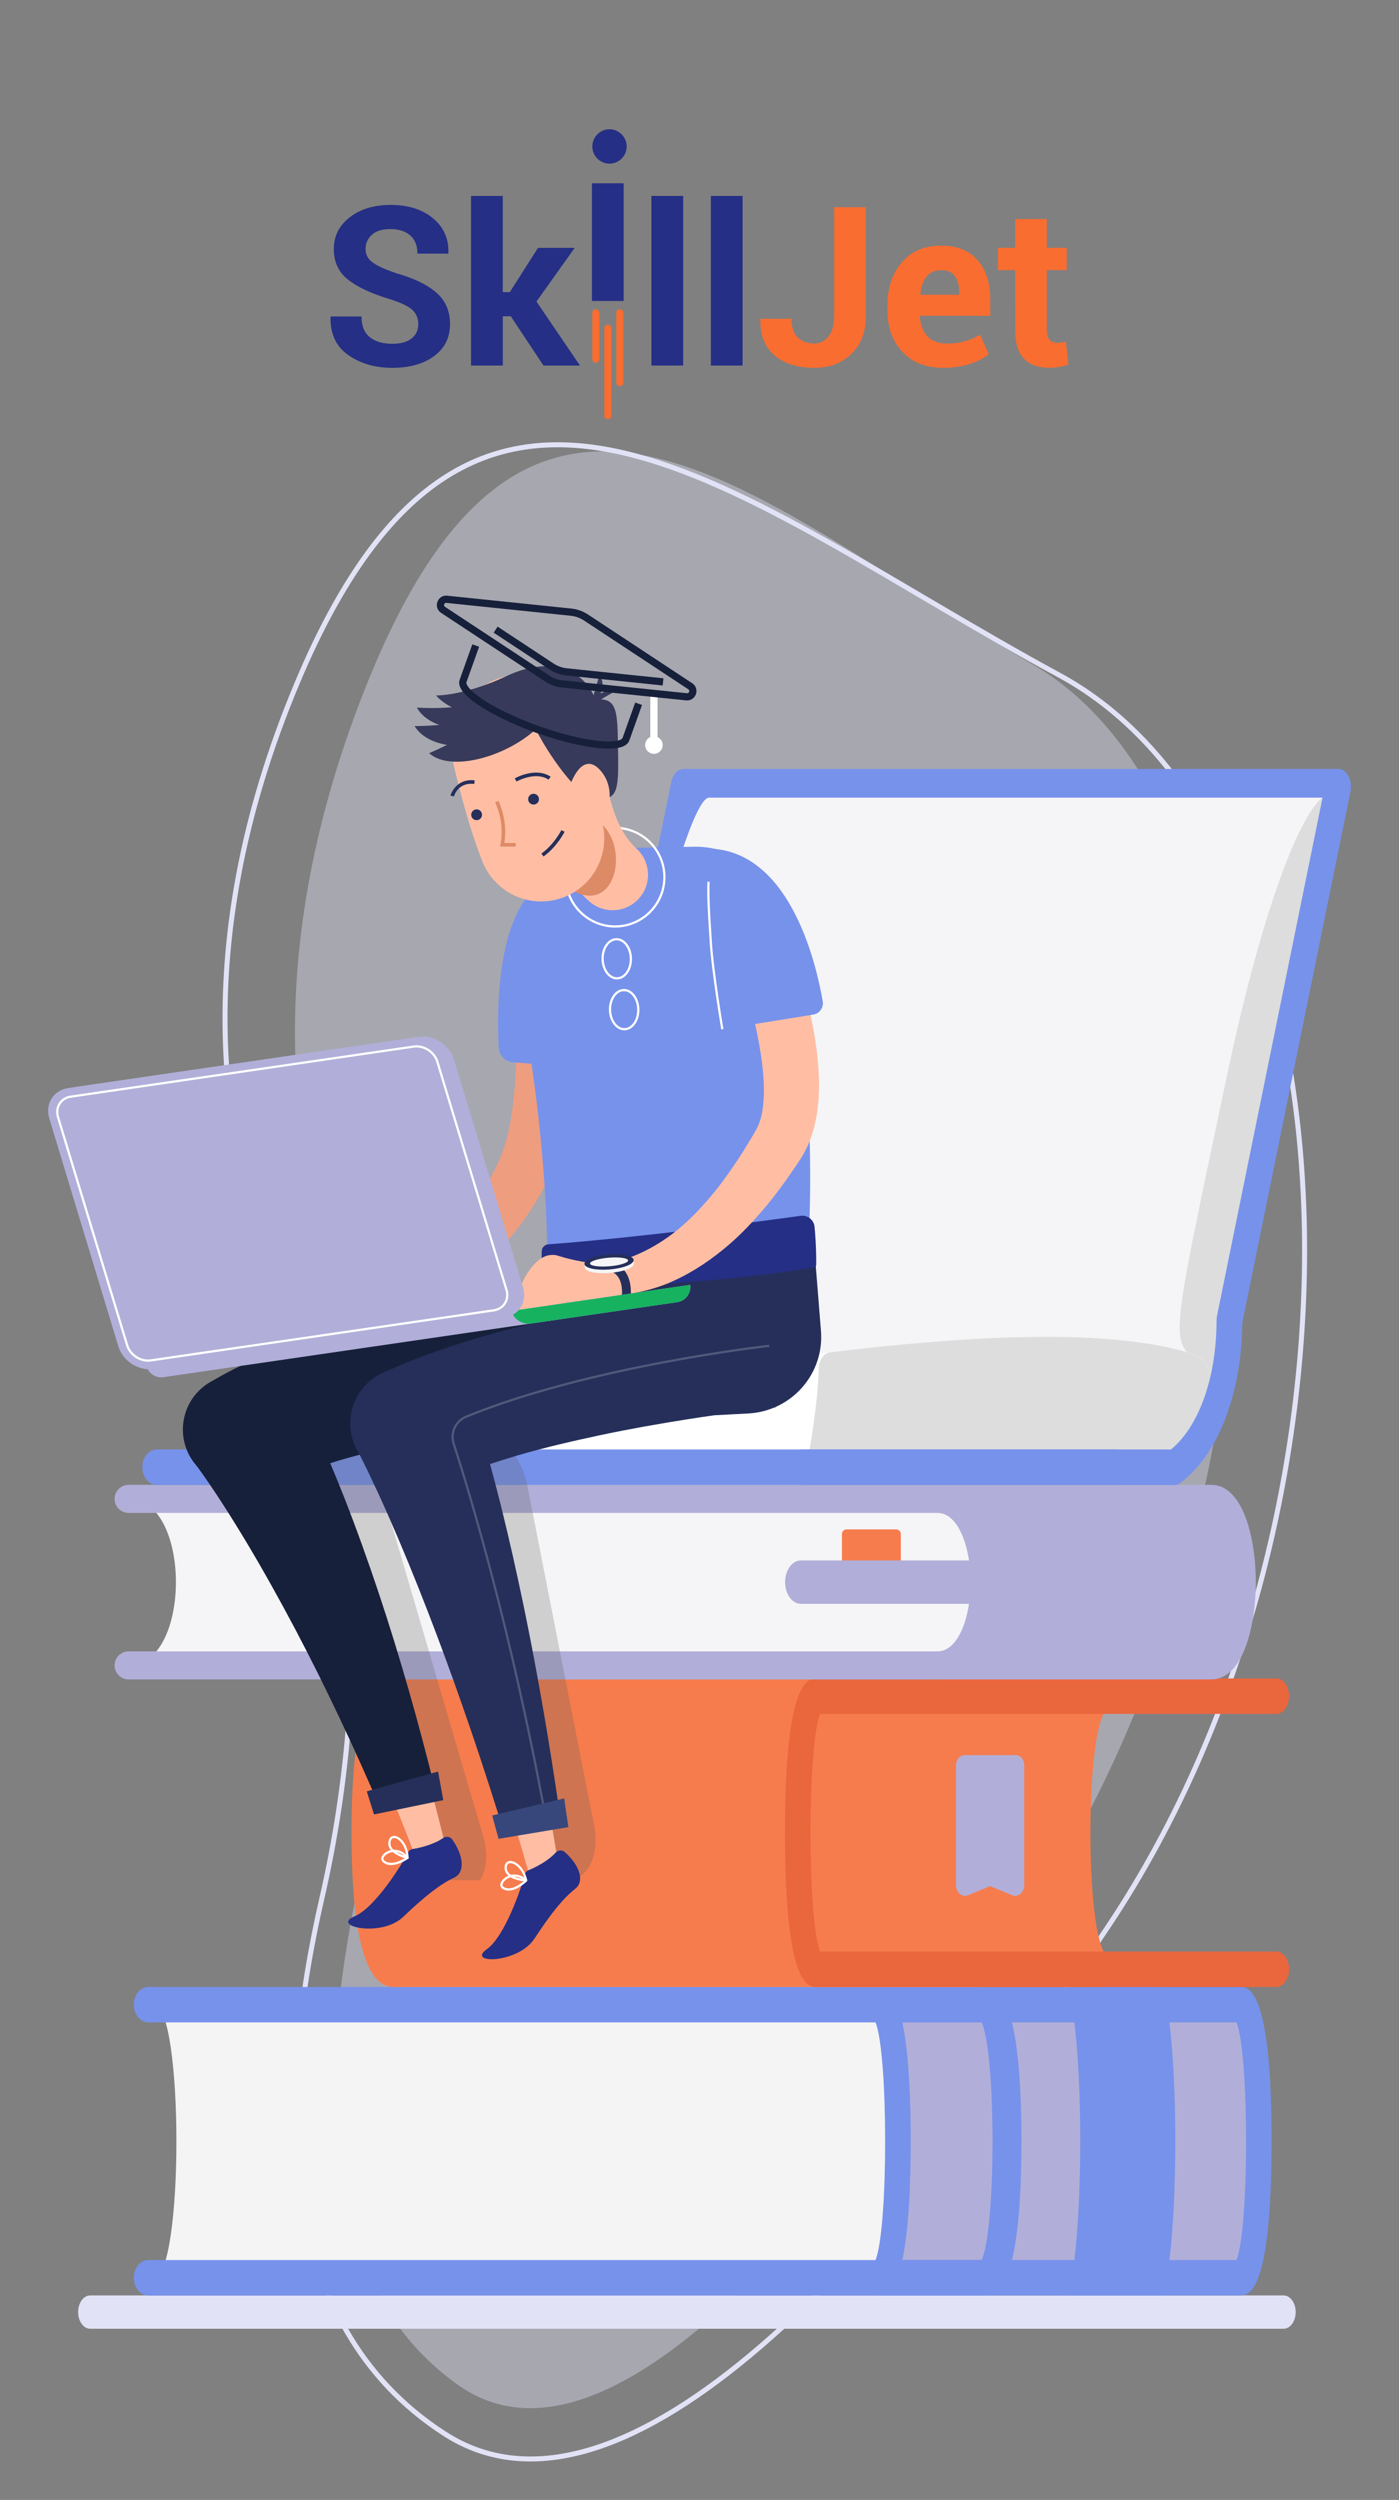
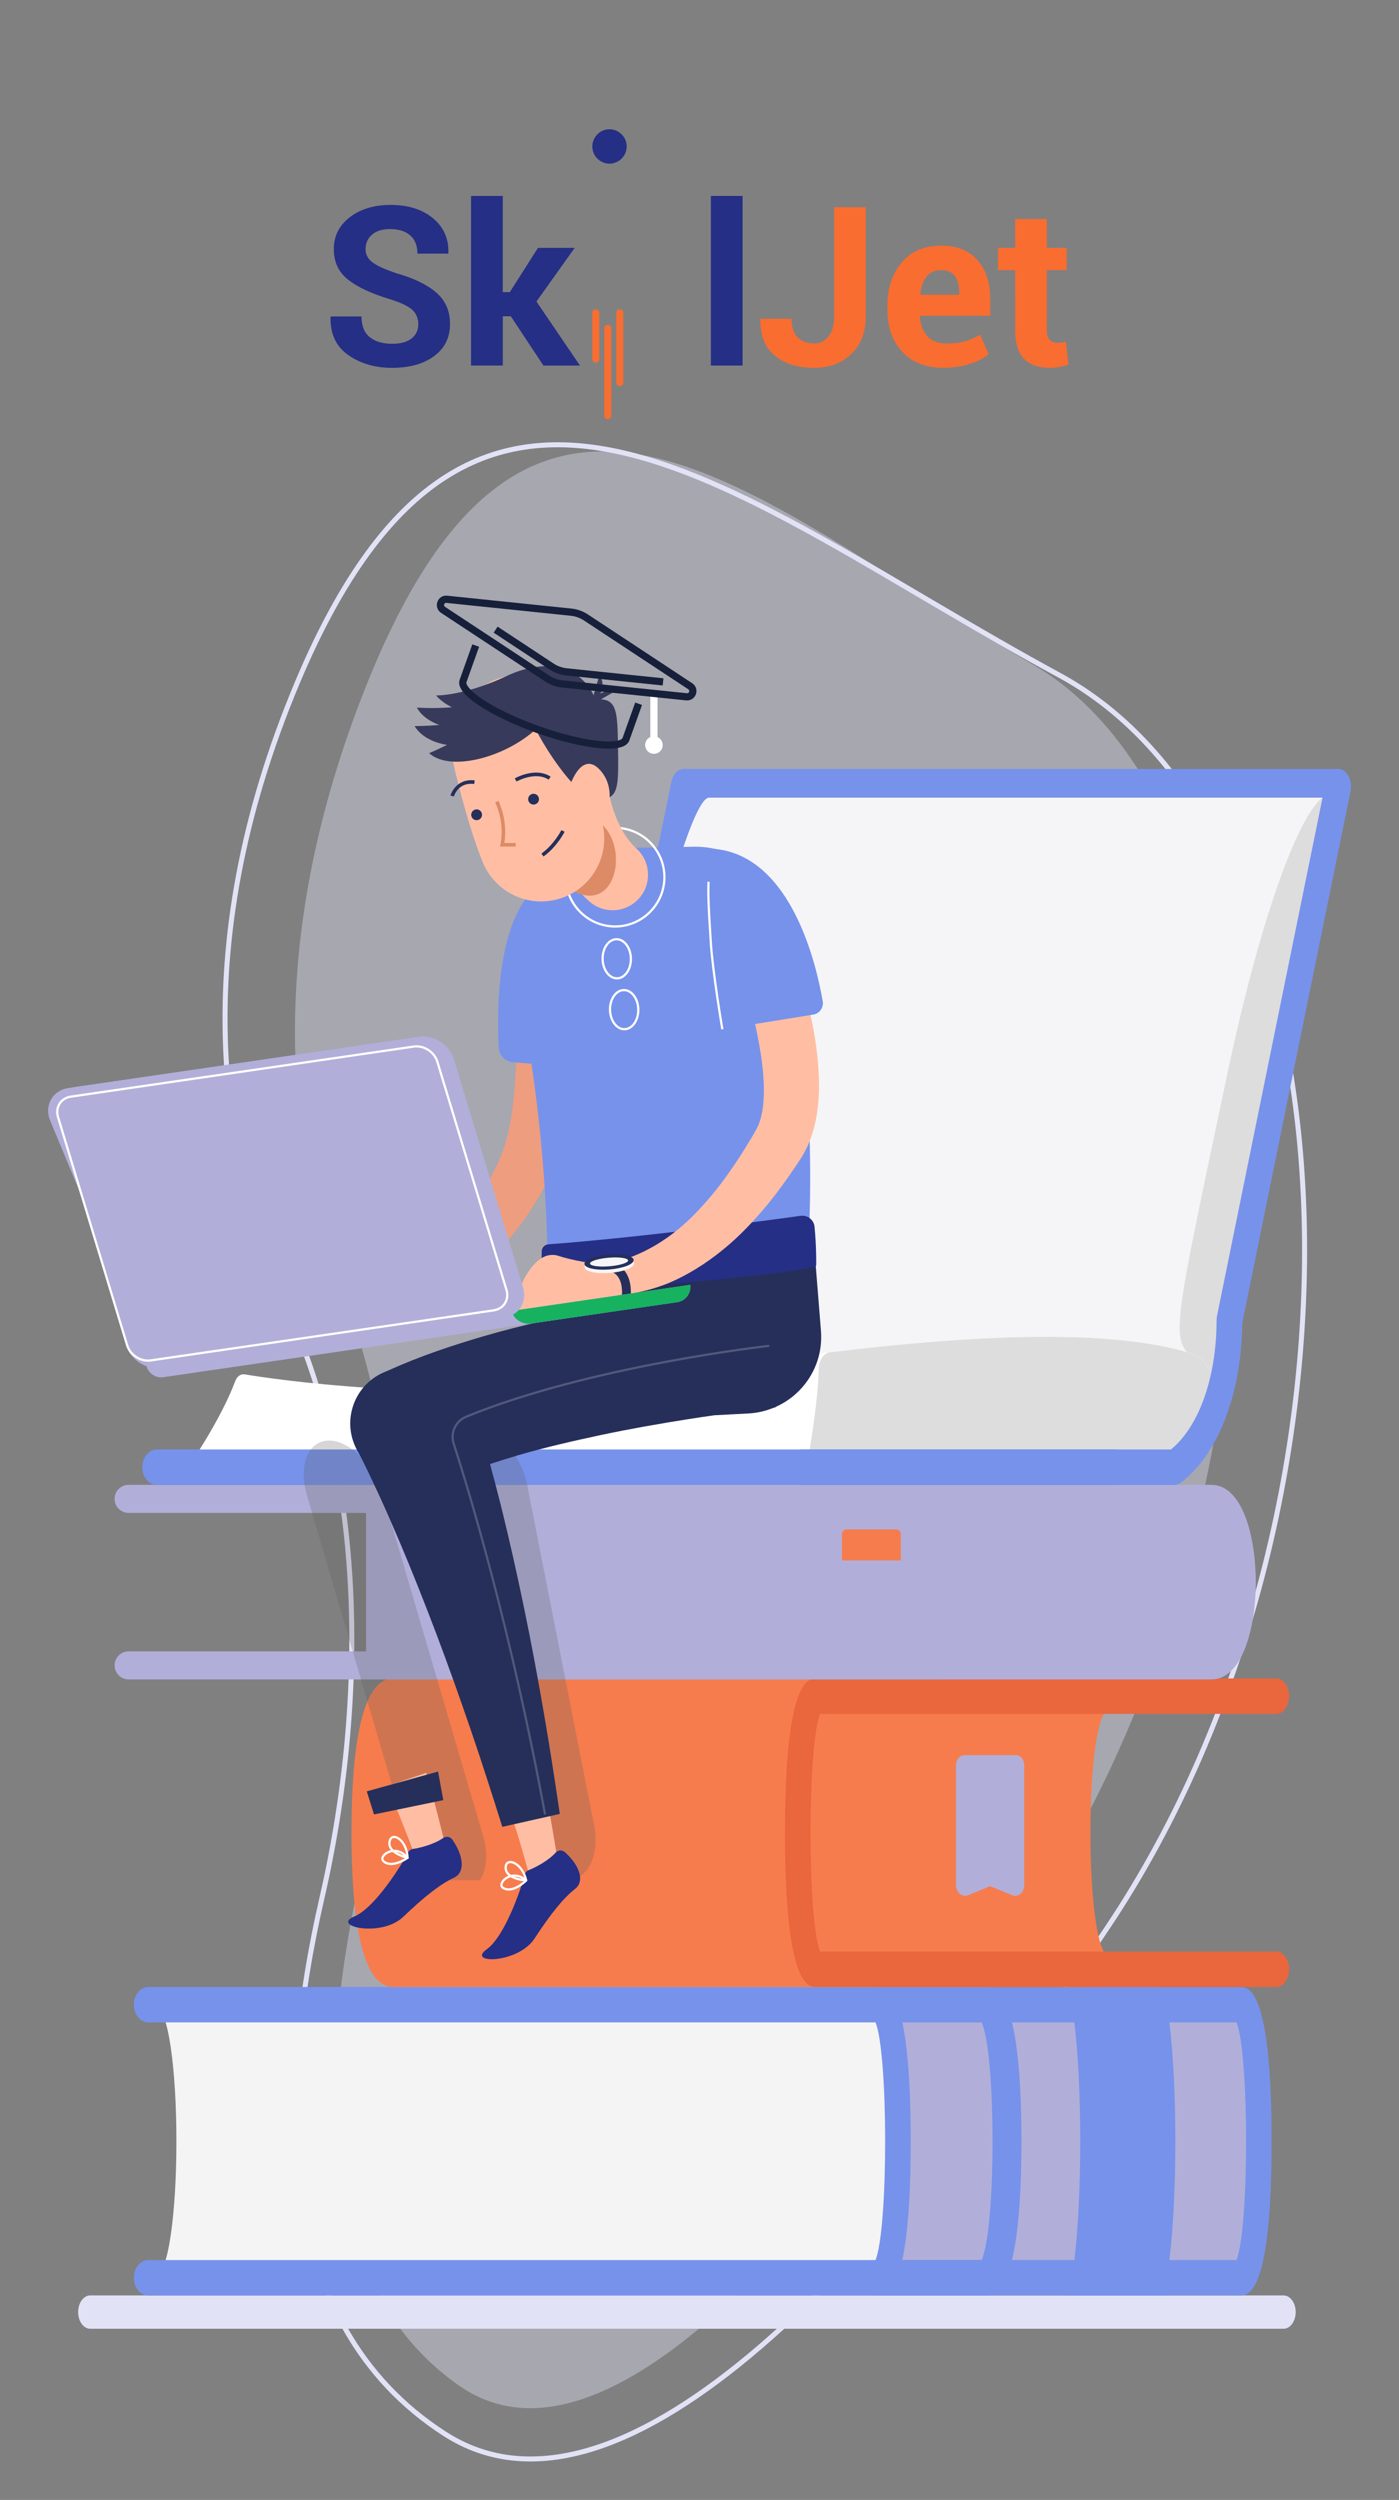
<svg xmlns="http://www.w3.org/2000/svg" xmlns:xlink="http://www.w3.org/1999/xlink" id="Layer_1" x="0px" y="0px" width="279.902px" height="500px" viewBox="0 0 279.902 500" xml:space="preserve">
  <rect x="0" y="0" width="279.902" height="500" fill="#808080" stroke="none" />
  <path fill="none" stroke="#E2E2F7" stroke-miterlimit="10" d="M64.408,379.633c9.764-42.509,7.579-86.019-6.574-116.971 c-13.388-29.28-21.088-72.086,1.674-126.184c35.787-85.057,86.896-36.976,152.44-1.432c61.036,33.096,66.082,165.931,9.767,250.253 c-48.05,71.945-99.025,123.199-132.742,101.483C54.636,464.663,55.32,419.211,64.408,379.633" />
  <g>
    <path opacity="0.4" fill="#E2E2F7" d="M72.447,373.549c9.43-41.482,8.406-83.691-3.371-113.461  c-11.139-28.162-17.015-69.576,4.05-122.579c33.119-83.335,76.946-37.687,133.688-4.51c52.838,30.893,54.543,159.792,3.441,242.834  c-43.602,70.854-89.347,121.672-118.464,101.272C62.139,456.328,63.669,412.171,72.447,373.549" />
  </g>
  <g>
    <g>
      <g>
        <g>
          <defs>
            <rect id="SVGID_1_" x="15.632" y="459.105" width="243.601" height="6.659" />
          </defs>
          <clipPath id="SVGID_2_">
            <use xlink:href="#SVGID_1_" />
          </clipPath>
          <path clip-path="url(#SVGID_2_)" fill="#E2E2F7" d="M256.822,465.766H18.042c-1.327,0-2.41-1.501-2.41-3.333     c0-1.83,1.083-3.331,2.41-3.331h238.78c1.325,0,2.41,1.501,2.41,3.331C259.232,464.265,258.147,465.766,256.822,465.766" />
        </g>
      </g>
    </g>
    <path fill="#F4F4F4" d="M30.762,455.57c6.045,0,6.045-54.621,0-54.621h180.414c6.047,0,6.047,54.621,0,54.621H30.762z" />
    <path fill="#B1AFD9" d="M175.927,455.57c4.957,0,4.957-54.621,0-54.621h72.205c4.956,0,4.956,54.621,0,54.621H175.927z" />
    <path fill="#7792EB" d="M248.127,397.409H175.92c-1.407,0-2.563,1.596-2.563,3.542c0,1.558,0.73,2.867,1.729,3.347  c2.679,5.861,2.679,42.057,0,47.918c-0.999,0.479-1.729,1.805-1.729,3.346c0,1.967,1.155,3.542,2.563,3.542h72.207  c1.563,0,6.29,0,6.29-30.847C254.417,397.409,249.69,397.409,248.127,397.409 M247.385,452.021h-66.853  c0.961-4.479,1.68-11.793,1.68-23.764c0-11.954-0.719-19.284-1.68-23.766h66.853C249.946,410.848,249.946,445.681,247.385,452.021" />
    <path fill="#7792EB" d="M233.97,452.021c-0.357,2.853-0.781,5.276-1.296,7.084h-19.011c0.515-1.808,0.937-4.231,1.292-7.084  c1.563-12.909,1.563-34.618,0-47.528c-0.356-2.848-0.779-5.275-1.292-7.082h19.011c0.515,1.807,0.938,4.234,1.296,7.082  C235.545,417.402,235.545,439.11,233.97,452.021" />
    <path fill="#7792EB" d="M197.25,459.111H29.683c-1.603,0-2.902-1.585-2.902-3.541c0-1.955,1.3-3.541,2.902-3.541h166.714  c2.91-6.354,2.91-41.187,0-47.538H29.683c-1.603,0-2.902-1.584-2.902-3.54s1.3-3.542,2.902-3.542H197.25  c1.759,0,7.115,0,7.115,30.853C204.365,459.111,199.009,459.111,197.25,459.111 M197.25,404.491h0.014H197.25z" />
    <path fill="#F67C4D" d="M219.78,393.868c-6.85,0-6.85-54.62,0-54.62H79.009c-6.849,0-6.849,54.62,0,54.62H219.78z" />
    <path fill="#F67C4D" d="M79.016,335.706h140.772c1.947,0,3.542,1.594,3.542,3.542c0,1.559-1.009,2.868-2.392,3.348  c-3.701,5.858-3.701,42.057,0,47.915c1.383,0.479,2.392,1.808,2.392,3.349c0,1.965-1.595,3.543-3.542,3.543H79.016  c-2.16,0-8.693,0-8.693-30.85C70.322,335.706,76.855,335.706,79.016,335.706 M80.042,390.316h133.371  c-1.329-4.479-2.319-11.793-2.319-23.765c0-11.952,0.99-19.284,2.319-23.763H80.042C76.501,349.146,76.501,383.977,80.042,390.316" />
    <path fill="#EA663D" d="M163.333,397.409h92.021c1.415,0,2.562-1.586,2.562-3.541c0-1.957-1.146-3.543-2.562-3.543h-91.271  c-2.567-6.351-2.567-41.185,0-47.535h91.271c1.415,0,2.562-1.588,2.562-3.542s-1.146-3.542-2.562-3.542h-92.021  c-1.554,0-6.279,0-6.279,30.853C157.053,397.41,161.779,397.409,163.333,397.409 M163.333,342.79h-0.014H163.333z" />
    <path fill="#B1AFD9" d="M204.199,353.075v23.911c0,0.896-0.724,1.531-1.42,1.244l-4.68-1.924l-4.683,1.924  c-0.696,0.287-1.421-0.349-1.421-1.244v-23.911c0-0.638,0.424-1.152,0.944-1.152h10.313  C203.775,351.923,204.199,352.438,204.199,353.075" />
    <path fill="#B1AFD9" d="M193.074,379.188c0.194,0,0.388-0.039,0.577-0.117l4.448-1.829l4.446,1.829  c0.558,0.228,1.16,0.113,1.627-0.297c0.472-0.412,0.751-1.08,0.751-1.789v-23.908c0-1.12-0.75-2.037-1.671-2.037H192.94  c-0.921,0-1.669,0.917-1.669,2.037v23.908c0,0.709,0.278,1.377,0.752,1.789C192.333,379.041,192.699,379.188,193.074,379.188   M203.253,352.809c0.122,0,0.221,0.121,0.221,0.268v23.908c0,0.193-0.094,0.303-0.146,0.35c-0.055,0.049-0.171,0.121-0.319,0.061  l-4.676-1.927c-0.151-0.06-0.313-0.06-0.466,0l-4.681,1.927c-0.143,0.062-0.261-0.012-0.315-0.061  c-0.053-0.047-0.146-0.154-0.146-0.35v-23.908c0-0.146,0.098-0.268,0.217-0.268H203.253z" />
    <path fill="#B1AFD9" d="M73.244,299.787H242.37c9.132,0,9.132,33.305,0,33.305H73.244" />
    <path fill="#B1AFD9" d="M242.37,335.895H73.244c-1.12,0-2.027-1.256-2.027-2.803c0-1.551,0.907-2.804,2.027-2.804H242.37  c3.131,0,4.82-7.133,4.82-13.847c0-6.713-1.689-13.85-4.82-13.85H73.244c-1.12,0-2.027-1.255-2.027-2.806  c0-1.545,0.907-2.802,2.027-2.802H242.37c6.101,0,8.876,10.087,8.876,19.455C251.246,325.813,248.47,335.895,242.37,335.895" />
-     <path fill="#F5F5F7" d="M25.73,333.092c12.621,0,12.621-33.305,0-33.305h161.806c12.618,0,12.618,33.305,0,33.305H25.73z" />
    <path fill="#B1AFD9" d="M187.536,335.895H25.73c-1.546,0-2.802-1.256-2.802-2.803c0-1.551,1.256-2.804,2.802-2.804h161.806  c4.326,0,6.659-7.133,6.659-13.847c0-6.713-2.333-13.85-6.659-13.85H25.73c-1.546,0-2.802-1.255-2.802-2.806  c0-1.545,1.256-2.802,2.802-2.802h161.806c8.429,0,12.269,10.087,12.269,19.455C199.803,325.813,195.964,335.895,187.536,335.895" />
    <path fill="#F67C4D" d="M168.445,306.805v11.443c0,0.714,0.698,1.214,1.372,0.988l4.519-1.524l4.521,1.524  c0.675,0.226,1.373-0.274,1.373-0.988v-11.443c0-0.505-0.41-0.91-0.913-0.91h-9.959C168.851,305.895,168.445,306.3,168.445,306.805  " />
    <path fill="#B1AFD9" d="M239.165,320.781H160.22c-1.729,0-3.144-1.954-3.144-4.342s1.414-4.342,3.144-4.342h78.944  c1.727,0,3.14,1.954,3.14,4.342S240.89,320.781,239.165,320.781" />
    <path fill="#7792EB" d="M58.167,293.445h45.871c6.292-4.721,10.98-15.403,10.996-29.33l21.749-106.777h130.931l-21.748,106.777  c-0.016,13.927-4.707,24.609-10.997,29.33h-74.504" />
    <path fill="#7792EB" d="M234.968,296.986h-74.504c-1.416,0-2.563-1.586-2.563-3.541c0-1.956,1.146-3.541,2.563-3.541h73.825  c5.625-4.651,9.099-14.439,9.112-25.797c0-0.322,0.033-0.644,0.097-0.952l20.831-102.276H138.722l-21.13,103.736  c-0.125,14.105-4.829,26.313-12.335,31.943c-0.375,0.278-0.795,0.428-1.222,0.428h-45.87c-1.416,0-2.562-1.586-2.562-3.541  c0-1.956,1.146-3.541,2.562-3.541h45.191c5.624-4.651,9.099-14.439,9.112-25.797c0-0.322,0.033-0.644,0.097-0.952l21.75-106.776  c0.31-1.529,1.317-2.583,2.465-2.583h130.931c0.802,0,1.558,0.519,2.043,1.403c0.482,0.883,0.641,2.03,0.421,3.099l-21.653,106.319  c-0.125,14.102-4.828,26.311-12.333,31.941C235.814,296.838,235.395,296.986,234.968,296.986" />
    <path fill="#F5F5F7" d="M114.679,279.016c-3.463-5.295,20.272-119.482,27.197-119.482h124.06l-23.788,119.035L114.679,279.016z" />
    <path fill="#DDDDDD" d="M264.575,159.534c-5.237,4.204-12.778,25.609-19.109,55.661c-12.133,57.594-11.345,52.176-4.584,58.176  c6.473,5.745,4.159,0.979,4.159,0.979l21.649-115.107L264.575,159.534z" />
    <path fill="#FFFFFF" d="M37.641,293.445c0,0,6.496-9.379,9.414-17.186c0.357-0.962,1.106-1.505,1.885-1.376  c6.493,1.066,35.872,5.376,69.457,2.081c20.539-2.015,89.313-15.822,120.049-6.242c3.813,1.186,5.806,7.094,4.009,11.895  c-1.772,4.732-4.339,9.765-7.485,10.828H37.641L37.641,293.445z" />
    <path fill="#DDDDDD" d="M163.815,273.729c-0.191,7.121-1.889,16.688-2.445,19.709h73.604c3.145-1.061,5.709-6.082,7.481-10.811  c1.811-4.828-0.222-10.725-4.061-11.918c-17.244-5.354-46.411-3.379-72.338-0.232C164.82,270.625,163.86,272.014,163.815,273.729" />
    <path fill="#7792EB" d="M222.997,296.986H31.381c-1.604,0-2.903-1.586-2.903-3.541c0-1.956,1.3-3.541,2.903-3.541h191.616  c1.604,0,2.904,1.585,2.904,3.541C225.9,295.4,224.599,296.986,222.997,296.986" />
    <path fill="#7792EB" d="M234.968,296.986h-74.504c-1.416,0-2.563-1.586-2.563-3.541c0-1.956,1.146-3.541,2.563-3.541h73.825  c5.625-4.651,9.099-14.439,9.112-25.797c0-0.322,0.033-0.644,0.097-0.952l21.749-106.776c0.384-1.881,1.798-2.975,3.16-2.453  c1.362,0.533,2.156,2.487,1.771,4.372l-21.654,106.319c-0.125,14.102-4.828,26.311-12.333,31.941  C235.814,296.838,235.395,296.986,234.968,296.986" />
    <g opacity="0.5">
      <g>
        <g>
          <defs>
            <rect id="SVGID_3_" x="89.947" y="286.12" width="29.216" height="89.937" />
          </defs>
          <clipPath id="SVGID_4_">
            <use xlink:href="#SVGID_3_" />
          </clipPath>
          <path opacity="0.5" clip-path="url(#SVGID_4_)" fill="#5B5B5B" d="M113.403,376.057L113.403,376.057     c-4.195,0-8.602-4.953-9.793-11.009l-13.364-67.919c-1.19-6.055,1.267-11.01,5.461-11.01c4.196,0,8.603,4.955,9.793,11.01     l13.362,67.919C120.053,371.104,117.596,376.057,113.403,376.057" />
        </g>
      </g>
    </g>
    <g opacity="0.5">
      <g>
        <g>
          <defs>
            <rect id="SVGID_5_" x="60.77" y="286.12" width="36.506" height="89.937" />
          </defs>
          <clipPath id="SVGID_6_">
            <use xlink:href="#SVGID_5_" />
          </clipPath>
          <path opacity="0.5" clip-path="url(#SVGID_6_)" fill="#5B5B5B" d="M92.231,378.061L92.231,378.061     c-4.196,0-9.083-4.953-10.861-11.009l-19.945-67.919c-1.777-6.055,0.199-11.01,4.393-11.01h0.002     c4.193,0,9.079,4.955,10.856,11.01l19.946,67.919C98.4,373.107,96.424,378.061,92.231,378.061" />
        </g>
      </g>
    </g>
    <path fill="#EF9D7F" d="M113.529,187.461c1.032,8.155,1.311,16.11,1.02,24.317c-0.18,4.088-0.551,8.212-1.294,12.399  c-0.389,2.095-0.865,4.209-1.525,6.359c-0.662,2.18-1.551,4.3-2.539,6.258c-1.989,3.932-4.396,7.487-7.128,10.749  c-2.72,3.271-5.771,6.242-9.133,8.857c-3.363,2.606-7.029,4.914-11.074,6.576c-4.038,1.61-8.496,2.672-13.032,2.348  c-1.74-0.129-3.049-1.639-2.92-3.379c0.111-1.566,1.347-2.783,2.86-2.92l0.077-0.006c3.353-0.308,6.654-1.418,9.72-3.125  c3.077-1.681,5.985-3.812,8.619-6.284c5.221-4.954,9.734-10.958,12.586-17.3c0.706-1.591,1.256-3.141,1.672-4.745  c0.425-1.63,0.747-3.37,1-5.152c0.491-3.582,0.763-7.307,0.882-11.076c0.156-3.767,0.158-7.578,0.049-11.399  c-0.042-3.801-0.229-7.706-0.408-11.407l-0.007-0.148c-0.142-2.931,2.12-5.421,5.051-5.563  C110.787,182.688,113.176,184.742,113.529,187.461" />
    <path fill="#7792EB" d="M111.748,175.089c3.524-0.906,5.755,10.417,7.242,16.462c1.05,4.271,1.615,13.66,1.855,18.801  c0.087,1.879-1.487,3.41-3.365,3.265l-14.822-1.151c-1.572-0.121-2.798-1.393-2.88-2.964  C99.355,201.443,99.259,178.297,111.748,175.089" />
    <path fill="#FFBEA4" d="M77.387,357.27c2.156,4.435,5.774,14.357,5.774,14.357l6.188-1.518c0,0-2.919-12.024-4.086-15.525  L77.387,357.27z" />
    <path fill="#FFBEA4" d="M102.055,362.381c1.664,4.436,4.296,14.357,4.296,14.357l5.708-1.518c0,0-1.859-12.023-2.688-15.527  L102.055,362.381z" />
    <path fill="#7792EB" d="M157.081,184.022c-1.764-8.552-9.296-14.675-17.988-14.675c-0.115,0-0.232,0-0.35,0.003l-16.27,0.307  c-0.816,0.016-1.619,0.216-2.345,0.595l-9.074,4.698c-6.499,3.367-9.933,10.741-8.353,17.93  c7.844,35.703,6.826,64.955,6.813,65.247c-0.06,1.547,0.561,3.043,1.694,4.098c0.987,0.918,2.281,1.418,3.614,1.418  c0.199,0,0.398-0.01,0.598-0.033l41.335-4.68c2.545-0.289,4.524-2.354,4.702-4.912  C163.667,222.272,159.663,196.536,157.081,184.022" />
    <path fill="#FFFFFF" d="M123.068,185.521c-5.561,0-10.084-4.524-10.084-10.083s4.523-10.084,10.084-10.084  c5.559,0,10.083,4.524,10.083,10.084S128.627,185.521,123.068,185.521 M123.068,165.796c-5.316,0-9.642,4.323-9.642,9.641  c0,5.315,4.325,9.641,9.642,9.641c5.314,0,9.641-4.326,9.641-9.641C132.708,170.119,128.383,165.796,123.068,165.796" />
    <path fill="#FFFFFF" d="M123.431,195.898c-0.813,0-1.575-0.423-2.156-1.193c-0.578-0.766-0.906-1.79-0.929-2.879  c-0.046-2.279,1.284-4.16,2.963-4.197c0.018,0,0.032,0,0.049,0c0.812,0,1.575,0.424,2.157,1.193  c0.576,0.767,0.904,1.79,0.928,2.879c0.022,1.092-0.265,2.125-0.813,2.912c-0.56,0.813-1.323,1.268-2.152,1.284  C123.462,195.896,123.447,195.898,123.431,195.898 M123.358,188.071c-0.014,0-0.026,0-0.037,0c-1.438,0.03-2.575,1.709-2.533,3.746  c0.021,0.998,0.32,1.931,0.838,2.62c0.497,0.657,1.138,1.017,1.805,1.019c0.013,0,0.025-0.001,0.035-0.001  c0.686-0.013,1.322-0.402,1.802-1.09c0.494-0.712,0.753-1.655,0.731-2.653c-0.02-0.999-0.318-1.931-0.838-2.621  C124.666,188.433,124.026,188.071,123.358,188.071" />
    <path fill="#FFFFFF" d="M124.913,206.071c-1.662,0-3.041-1.813-3.087-4.071c-0.021-1.092,0.266-2.127,0.813-2.916  c0.56-0.81,1.326-1.263,2.151-1.282c0.019,0,0.033,0,0.049,0c0.812,0,1.575,0.424,2.157,1.193c0.578,0.767,0.904,1.79,0.928,2.879  c0.022,1.091-0.265,2.125-0.811,2.912c-0.561,0.81-1.325,1.266-2.153,1.283C124.944,206.071,124.929,206.071,124.913,206.071   M124.838,198.246c-0.013,0-0.025,0-0.038,0c-0.683,0.014-1.321,0.403-1.798,1.093c-0.494,0.71-0.754,1.651-0.733,2.653  c0.042,2.016,1.225,3.636,2.643,3.636c0.014,0,0.026,0,0.037,0c0.684-0.014,1.323-0.401,1.802-1.089  c0.492-0.713,0.752-1.655,0.731-2.652c-0.022-1-0.32-1.932-0.838-2.622C126.145,198.607,125.505,198.246,124.838,198.246" />
-     <path fill="#17203A" d="M114.928,261.889l-4.724-0.004c-3.139,0.025-6.267,0.115-9.399,0.268  c-6.269,0.313-12.547,0.837-18.872,1.722c-6.322,0.877-12.688,2.074-19.121,3.875c-6.421,1.796-12.947,4.188-19.429,7.923v0.003  l-1.216,0.675c-0.587,0.334-1.15,0.727-1.686,1.178c-4.63,3.916-5.21,10.848-1.292,15.478c0.306,0.36,0.809,1.069,1.229,1.658  l1.323,1.899c0.881,1.299,1.765,2.606,2.625,3.953c1.742,2.676,3.429,5.43,5.1,8.205c3.325,5.563,6.497,11.277,9.57,17.073  c3.063,5.798,5.996,11.694,8.826,17.656c2.837,5.961,5.527,12.001,8.168,18.085l11.026-3.68  c-1.644-6.563-3.354-13.125-5.232-19.656c-1.872-6.535-3.871-13.045-6.033-19.532c-2.175-6.485-4.478-12.95-7.007-19.382  c-0.877-2.21-1.779-4.419-2.708-6.628c1.119-0.367,2.256-0.716,3.417-1.037c5.027-1.41,10.379-2.438,15.839-3.188  c5.458-0.767,11.048-1.232,16.662-1.518c2.809-0.137,5.625-0.215,8.437-0.239l4.199,0.003c0.016,0,0.028,0.004,0.039,0.004  c2.209,0.028,4.046-1.692,4.154-3.897l1.028-20.765C118.013,261.936,116.551,261.91,114.928,261.889" />
    <path fill="#252F5A" d="M164.25,266.152l-1.053-13.123c-0.115-1.437-0.808-2.763-1.919-3.677c-1.111-0.913-2.541-1.342-3.975-1.177  l-44.114,4.996c-2.751,0.312-4.803,2.687-4.711,5.454l0.184,5.571c-3.98,0.915-7.967,1.909-11.972,3.079  c-6.245,1.836-12.514,3.908-18.911,6.785l-0.997,0.426c-0.395,0.17-0.783,0.365-1.165,0.587c-5.313,3.079-7.121,9.89-4.039,15.2  c0.279,0.479,0.675,1.272,1.021,1.959l1.067,2.168l2.097,4.469c1.387,3.005,2.72,6.072,4.037,9.152  c2.624,6.168,5.104,12.444,7.502,18.774c2.396,6.327,4.667,12.724,6.871,19.154c2.2,6.437,4.284,12.921,6.326,19.433l11.503-2.587  c-1.008-6.851-2.065-13.707-3.253-20.551c-1.188-6.845-2.456-13.687-3.874-20.522c-1.417-6.834-2.935-13.664-4.633-20.5  c-0.706-2.798-1.436-5.597-2.201-8.401c1.814-0.599,3.652-1.177,5.517-1.726c5.443-1.598,11.126-2.896,16.827-4.113  c5.714-1.211,11.527-2.223,17.353-3.146c1.706-0.267,3.434-0.522,5.163-0.771l6.865-0.363c1.773-0.094,3.475-0.5,5.063-1.158  c0.104-0.009,0.213-0.021,0.317-0.035l-0.008-0.092c2.026-0.893,3.858-2.211,5.365-3.934  C163.254,274.341,164.584,270.316,164.25,266.152" />
    <path fill="#252F85" d="M108.38,250.297c-0.021,1.93-0.073,5.516-0.136,7.623c-0.009,0.262,0.205,0.463,0.465,0.451  c4.546-0.232,40.143-2.119,54.241-4.969c0.207-0.043,0.346-0.211,0.349-0.422c0.015-0.97,0.02-3.872-0.328-7.604  c-0.131-1.392-1.396-2.394-2.782-2.203c-7.732,1.069-31.883,4.303-50.484,5.703C108.959,248.934,108.389,249.55,108.38,250.297" />
    <path fill="#FFBEA4" d="M122.571,182.051c-1.698,0-3.4-0.607-4.76-1.838c-9.478-8.604-10.47-22.135-10.554-23.648  c-0.211-3.908,2.783-7.246,6.689-7.457c3.904-0.204,7.227,2.765,7.455,6.658c0.164,2.535,1.547,9.978,5.931,13.957  c2.897,2.627,3.114,7.109,0.485,10.004C126.42,181.27,124.5,182.051,122.571,182.051" />
    <path fill="#DD8B66" d="M119.056,163.878c0,0-18.209,4.265-6.02,13.266C123.478,184.848,126.654,168.083,119.056,163.878" />
    <path fill="#FFBEA4" d="M118.729,148.541c0.051,1.242,0.167,2.751,0.276,4.129l0.397,4.182c0.15,1.366,0.311,2.729,0.498,4.001  c0.182,1.266,0.391,2.49,0.579,3.468l0.183,0.946c1.328,6.845-3.142,13.466-9.984,14.794c-6.029,1.172-11.886-2.161-14.104-7.65  c-0.774-1.909-1.365-3.619-1.923-5.303c-0.551-1.679-1.028-3.291-1.494-4.902c-0.463-1.607-0.886-3.193-1.299-4.782  c-0.411-1.617-0.79-3.107-1.178-4.875l-0.079-0.353c-1.693-7.678,3.156-15.274,10.835-16.968  c7.678-1.692,15.275,3.16,16.969,10.838C118.584,146.869,118.691,147.746,118.729,148.541" />
    <path fill="#252F5A" d="M105.71,160.13c0.161,0.578,0.76,0.914,1.335,0.751c0.577-0.16,0.911-0.758,0.75-1.335  c-0.161-0.574-0.759-0.911-1.335-0.747C105.886,158.958,105.55,159.557,105.71,160.13" />
    <path fill="#252F5A" d="M94.318,163.252c0.161,0.576,0.759,0.911,1.334,0.75c0.576-0.161,0.912-0.757,0.751-1.334  c-0.161-0.576-0.759-0.912-1.335-0.749C94.493,162.079,94.157,162.676,94.318,163.252" />
    <path fill="#252F5A" d="M103.346,156.31l-0.356-0.628c0.166-0.094,4.157-2.326,7.174-0.345l-0.397,0.602  C107.109,154.191,103.384,156.287,103.346,156.31" />
    <path fill="#252F5A" d="M108.735,171.306l-0.415-0.588c2.501-1.767,3.988-4.656,4.001-4.685l0.643,0.327  C112.902,166.484,111.381,169.438,108.735,171.306" />
    <path fill="#252F5A" d="M90.814,159.301l-0.694-0.186c0.011-0.035,0.993-3.47,4.847-3.039l-0.079,0.717  C91.615,156.423,90.848,159.183,90.814,159.301" />
    <path fill="#DD8B66" d="M103.167,169.32h-3.118l0.08-0.425c0.524-2.793,0.169-5.627-1.054-8.429l0.662-0.287  c1.219,2.791,1.614,5.624,1.173,8.421h2.257V169.32z" />
    <path fill="#373A5A" d="M123.634,148.721c-0.11-6.034-0.243-8.736-3.413-8.837l2.456-1.406c0,0-1.202-0.537-2.547,0.245  c1.05-2.166-0.191-3.753-0.191-3.753l-1.184,4.081c-1.997-4.472-8.027-8.245-17.386-3.841c-8.531,4.017-14.127,3.889-14.127,3.889  s1.057,1.325,3.165,2.355c-3.576,0.318-7.004,0.065-7.004,0.065c0.881,1.602,2.525,2.772,4.481,3.473  c-2.743,0.252-4.941,0.222-4.941,0.222c1.249,2.061,3.722,3.32,6.491,3.773c-2.083,1.035-3.579,1.65-3.579,1.65  c4.244,3.828,15.236,0.809,21.33-4.759c3.47,6.746,9.535,14.401,12.224,14.166C123.762,159.657,123.81,158.353,123.634,148.721" />
    <path fill="#FFBEA4" d="M113.769,157.841c1.464-4.413,3.859-6.895,6.611-3.444c3.993,5.004-0.381,13.138-3.287,10.286  C114.189,161.833,113.769,157.841,113.769,157.841" />
    <g opacity="0.2">
      <g>
        <g>
          <defs>
            <rect id="SVGID_7_" x="90.329" y="268.955" width="63.611" height="93.988" />
          </defs>
          <clipPath id="SVGID_8_">
            <use xlink:href="#SVGID_7_" />
          </clipPath>
          <path clip-path="url(#SVGID_8_)" fill="#FFFFFF" d="M108.831,362.943c-6.898-37.279-15.083-64.28-18.282-74.158     c-0.73-2.26,0.424-4.734,2.63-5.639c24.967-10.205,60.359-14.153,60.715-14.191l0.047,0.439     c-0.354,0.037-35.688,3.979-60.598,14.162c-1.989,0.815-3.032,3.051-2.371,5.09c3.199,9.888,11.392,36.912,18.295,74.217     L108.831,362.943z" />
        </g>
      </g>
    </g>
    <path fill="#252F85" d="M111.139,370.563c-1.413,1.584-3.961,2.926-5.388,3.488c-0.38,0.153-0.65,0.457-0.752,0.854  c-0.695,2.698-3.95,12.341-7.625,14.97c-4.098,2.938,6.248,2.919,9.576-2.165c3.328-5.087,5.802-8.106,8.159-9.96  c1.882-1.48,0.904-4.648-2.104-7.318C112.455,369.939,111.631,370.014,111.139,370.563" />
    <path fill="#252F85" d="M88.641,367.63c-1.734,1.22-4.524,1.953-6.039,2.177c-0.405,0.064-0.736,0.299-0.928,0.662  c-1.286,2.473-6.642,11.125-10.816,12.855c-4.657,1.928,5.424,4.257,9.816,0.058c4.396-4.202,7.486-6.581,10.202-7.852  c2.173-1.017,1.934-4.322-0.39-7.605C90.063,367.32,89.245,367.207,88.641,367.63" />
    <path fill="#FFFFFF" d="M101.769,378.133c-0.423,0-0.848-0.104-1.244-0.355c-0.303-0.194-0.452-0.502-0.419-0.867  c0.066-0.672,0.758-1.416,1.645-1.77c1.212-0.479,2.549-0.188,3.666,0.793c0.049,0.041,0.075,0.099,0.076,0.16  c0.004,0.061-0.019,0.119-0.062,0.162C105.338,376.352,103.539,378.133,101.769,378.133 M102.945,375.354  c-0.423,0-0.779,0.102-1.031,0.199c-0.831,0.329-1.323,0.967-1.368,1.398c-0.016,0.201,0.055,0.347,0.218,0.449  c1.485,0.949,3.562-0.739,4.176-1.293C104.206,375.531,103.515,375.354,102.945,375.354" />
    <path fill="#FFFFFF" d="M105.273,376.32h-0.011c-0.11-0.008-2.692-0.156-3.811-1.434c-0.379-0.435-0.55-0.947-0.501-1.523  c0.056-0.686,0.457-1.116,1.071-1.158c0.027-0.002,0.057-0.002,0.088-0.002c1.095,0,2.824,1.294,3.379,3.852  c0.015,0.066-0.004,0.139-0.047,0.188C105.399,376.296,105.338,376.32,105.273,376.32 M102.117,372.646c-0.021,0-0.045,0-0.065,0  c-0.498,0.035-0.635,0.429-0.658,0.752c-0.038,0.463,0.09,0.854,0.393,1.199c0.788,0.899,2.507,1.18,3.201,1.256  C104.426,373.75,102.991,372.646,102.117,372.646" />
    <path fill="#FFFFFF" d="M78.245,373.027c-0.597,0-1.18-0.163-1.664-0.604c-0.267-0.243-0.358-0.573-0.264-0.926  c0.18-0.651,0.984-1.269,1.92-1.461c1.271-0.271,2.542,0.243,3.479,1.405c0.038,0.047,0.056,0.107,0.047,0.17  c-0.009,0.061-0.042,0.113-0.093,0.148C81.575,371.829,79.861,373.027,78.245,373.027 M78.904,370.409  c-0.222,0-0.417,0.028-0.578,0.06c-0.873,0.184-1.467,0.727-1.583,1.147c-0.051,0.19-0.008,0.348,0.135,0.478  c1.305,1.192,3.638-0.121,4.336-0.563C80.403,370.629,79.545,370.409,78.904,370.409" />
    <path fill="#FFFFFF" d="M81.544,371.8c-0.016,0-0.032,0-0.049-0.004c-0.106-0.022-2.626-0.61-3.509-2.063  c-0.3-0.491-0.378-1.024-0.233-1.586c0.17-0.662,0.635-1.022,1.251-0.957c1.084,0.111,2.646,1.701,2.762,4.384  c0.003,0.069-0.026,0.134-0.08,0.178C81.646,371.786,81.596,371.8,81.544,371.8 M78.867,367.623c-0.429,0-0.609,0.338-0.685,0.631  c-0.116,0.45-0.056,0.857,0.183,1.25c0.622,1.023,2.268,1.589,2.939,1.781c-0.196-2.221-1.48-3.567-2.346-3.656  C78.927,367.626,78.896,367.623,78.867,367.623" />
    <path fill="#FFBEA4" d="M162.162,203.01c-1.848-8.276-4.444-15.98-7.927-23.688c-1.142-2.518-4.063-3.773-6.691-2.795  c-2.75,1.027-4.147,4.084-3.125,6.833l0.07,0.185c1.29,3.456,2.634,7.186,3.729,10.835c1.158,3.664,2.2,7.348,2.991,11.026  c0.771,3.675,1.416,7.339,1.578,10.846c0.188,3.471-0.131,6.874-1.18,9.066c-0.161,0.395-0.755,1.41-1.22,2.191l-1.489,2.445  c-1.009,1.616-2.059,3.188-3.146,4.715c-2.149,3.077-4.536,5.92-7.099,8.505c-5.075,5.076-11.266,8.719-18.324,9.809  c-2.348-0.428-5.33-0.752-8.765-1.849c-0.564-0.18-1.193-0.176-1.834-0.059c-3.454,0.626-7.094,7.595-6.163,10.975  c0.578,2.099,3.486,0.589,6.714,0.117c6.996-1.021,15.471-1.052,15.587-2.744c0.015-0.228,0.007-0.414,0.01-0.625  c2.571-0.407,5.112-1.082,7.541-2.034c4.131-1.69,7.897-4.097,11.267-6.851c3.39-2.744,6.313-5.912,9.013-9.172  c1.333-1.646,2.594-3.332,3.804-5.038l1.774-2.577c0.593-0.906,1.092-1.567,1.828-2.961c1.299-2.478,1.947-4.982,2.331-7.365  c0.368-2.388,0.498-4.705,0.417-6.939C163.71,211.385,163.084,207.136,162.162,203.01" />
    <path fill="#7792EB" d="M143.263,169.816c-3.618-0.399-1.432,11.967-1.082,18.184c0.352,6.218,2.343,17.864,2.343,17.864  l18.169-2.933c1.267-0.206,2.131-1.394,1.913-2.66C163.377,193.098,158.434,171.495,143.263,169.816" />
    <path fill="#FFFFFF" d="M144.306,205.902c-0.021-0.118-1.999-11.729-2.346-17.888c-0.035-0.628-0.079-1.313-0.125-2.039  c-0.186-2.933-0.417-6.582-0.304-9.627l0.442,0.014c-0.112,3.022,0.117,6.662,0.305,9.583c0.044,0.73,0.088,1.417,0.124,2.042  c0.346,6.134,2.319,17.724,2.337,17.84L144.306,205.902z" />
-     <polygon fill="#37477C" points="98.477,363.104 99.748,367.777 113.714,365.438 112.884,359.693  " />
    <polygon fill="#252F5A" points="73.382,358.284 74.829,362.9 88.691,360.039 87.647,354.326  " />
    <rect x="130.612" y="138.692" fill="#FFFFFF" stroke="#FFFFFF" stroke-miterlimit="10" width="0.443" height="10.322" />
    <path fill="#FFFFFF" stroke="#FFFFFF" stroke-miterlimit="10" d="M130.835,150.276c-0.142,0-0.285-0.024-0.423-0.075  c-0.317-0.114-0.571-0.342-0.716-0.646c-0.146-0.305-0.16-0.647-0.045-0.961c0.112-0.316,0.341-0.571,0.646-0.716  c0.3-0.142,0.643-0.159,0.96-0.044c0.317,0.111,0.571,0.342,0.716,0.646c0.144,0.303,0.16,0.644,0.048,0.961  c-0.115,0.315-0.342,0.568-0.646,0.713C131.204,150.236,131.019,150.276,130.835,150.276 M130.834,148.201  c-0.119,0-0.238,0.026-0.35,0.078c-0.195,0.093-0.344,0.26-0.417,0.464c-0.074,0.204-0.064,0.425,0.03,0.623  c0.093,0.196,0.255,0.346,0.463,0.421c0.208,0.073,0.429,0.062,0.625-0.032c0.194-0.094,0.343-0.258,0.416-0.462l0.002-0.002  c0.072-0.204,0.062-0.425-0.031-0.621c-0.094-0.201-0.26-0.35-0.464-0.422C131.018,148.216,130.926,148.201,130.834,148.201" />
    <g>
      <path fill="#17203A" d="M124.555,147.601c-0.114,0.32-0.92,0.695-2.815,0.695c-3.333,0-8.544-1.151-13.941-3.078   c-4.42-1.579-8.371-3.452-11.126-5.275c-2.941-1.946-3.476-3.137-3.349-3.495l2.534-7.093l-1.361-0.485l-2.534,7.095   c-1.19,3.343,8.528,8.179,15.351,10.614c5.455,1.948,10.994,3.157,14.455,3.157c2.359,0,3.753-0.555,4.146-1.648l2.535-7.095   l-1.361-0.484L124.555,147.601z" />
      <path fill="#17203A" d="M138.494,136.653l-20.858-13.752c-0.984-0.652-2.129-1.062-3.311-1.185l-24.856-2.573   c-0.903-0.092-1.665,0.415-1.957,1.237c-0.246,0.689-0.114,1.636,0.735,2.196l20.862,13.75c0.985,0.652,2.129,1.061,3.308,1.182   l24.86,2.576c0.069,0.006,0.137,0.009,0.202,0.009c0.795,0,1.482-0.489,1.751-1.245   C139.475,138.159,139.343,137.212,138.494,136.653z M88.871,120.867c0.024-0.068,0.125-0.29,0.392-0.29l24.915,2.579   c0.952,0.098,1.874,0.427,2.666,0.951l20.861,13.753c0.261,0.172,0.194,0.431,0.167,0.509c-0.023,0.067-0.139,0.312-0.45,0.281   l-24.853-2.574c-0.95-0.1-1.873-0.429-2.666-0.952l-20.862-13.75C88.778,121.2,88.844,120.941,88.871,120.867z" />
      <path fill="#17203A" d="M113.279,135.101l19.309,1.998l0.147-1.434l-19.31-2c-0.945-0.097-1.867-0.427-2.665-0.952l-11.201-7.382   l-0.79,1.207l11.198,7.379C110.953,134.569,112.098,134.978,113.279,135.101z" />
    </g>
    <path fill="#252F5A" d="M125.31,260.313c-0.02,0-0.039,0-0.059-0.002c-0.487-0.033-0.857-0.455-0.825-0.943  c0.135-2.012-0.204-3.422-1.036-4.313c-0.902-0.966-2.479-1.415-4.96-1.415c-0.49,0-0.886-0.395-0.886-0.886  c0-0.487,0.396-0.886,0.886-0.886c3.005,0,4.993,0.63,6.254,1.979c1.187,1.266,1.679,3.112,1.51,5.643  C126.163,259.953,125.774,260.313,125.31,260.313" />
    <path fill="#F5F5F7" d="M126.841,252.697c0.066,0.826-2.083,1.677-4.805,1.9c-2.72,0.226-4.98-0.267-5.049-1.09l-0.057-0.697  l9.854-0.812L126.841,252.697z" />
    <path fill="#252F5A" d="M126.784,252.002c0.066,0.822-2.083,1.676-4.805,1.898c-2.721,0.225-4.981-0.264-5.049-1.09  c-0.069-0.826,2.083-1.679,4.804-1.902C124.455,250.688,126.716,251.175,126.784,252.002" />
    <path fill="#F5F5F7" d="M125.663,252.091c0.039,0.476-1.633,0.996-3.733,1.169c-2.104,0.174-3.84-0.068-3.881-0.541  c-0.037-0.471,1.636-0.994,3.738-1.168C123.889,251.378,125.626,251.619,125.663,252.091" />
    <path fill="#B1AFD9" d="M29.227,272.867c0.242,1.662,1.799,2.824,3.464,2.58l102.812-15.004c1.662-0.24,2.824-1.801,2.582-3.463  L29.227,272.867z" />
    <path fill="#16B260" d="M102.327,262.197L102.327,262.197c0.484,1.699,2.15,2.773,3.896,2.521l29.278-4.275  c1.662-0.24,2.824-1.797,2.582-3.463L102.327,262.197z" />
    <path fill="#B1AFD9" d="M100.848,263.566l-68.604,10.009c-2.97,0.437-6.116-1.586-6.997-4.487l-13.828-45.63  c-0.881-2.905,0.827-5.633,3.796-6.066L83.82,207.38c2.969-0.434,6.119,1.585,6.997,4.491l13.829,45.629  C105.524,260.402,103.815,263.131,100.848,263.566" />
-     <path fill="#B1AFD9" d="M99.289,263.793l-68.604,10.012c-2.97,0.434-6.116-1.589-6.997-4.488L9.859,223.687  c-0.882-2.905,0.829-5.635,3.796-6.066l68.604-10.014c2.969-0.432,6.118,1.59,6.996,4.493l13.829,45.628  C103.964,260.631,102.255,263.359,99.289,263.793" />
+     <path fill="#B1AFD9" d="M99.289,263.793l-68.604,10.012L9.859,223.687  c-0.882-2.905,0.829-5.635,3.796-6.066l68.604-10.014c2.969-0.432,6.118,1.59,6.996,4.493l13.829,45.628  C103.964,260.631,102.255,263.359,99.289,263.793" />
    <path fill="#FFFFFF" d="M29.615,272.352c-1.928,0-3.82-1.352-4.389-3.229l-13.827-45.627c-0.311-1.021-0.188-2.042,0.341-2.874  c0.52-0.82,1.373-1.355,2.403-1.506l68.604-10.012c2.106-0.313,4.342,1.122,4.968,3.189l13.827,45.627  c0.313,1.021,0.19,2.041-0.339,2.874c-0.521,0.819-1.375,1.356-2.405,1.506l-68.604,10.013  C30.002,272.338,29.809,272.352,29.615,272.352 M30.132,271.871l0.031,0.221L30.132,271.871l68.605-10.01  c0.899-0.133,1.643-0.594,2.093-1.307c0.459-0.725,0.563-1.611,0.291-2.509L87.292,212.42c-0.564-1.866-2.57-3.158-4.481-2.88  l-68.604,10.013c-0.899,0.129-1.643,0.594-2.095,1.304c-0.458,0.722-0.562,1.613-0.29,2.507l13.827,45.628  C26.215,270.859,28.219,272.15,30.132,271.871" />
    <path fill="#B1AFD9" d="M56.252,252.244c-0.797,0-1.601-0.076-2.403-0.232c-1.049-0.203-1.937-0.897-2.374-1.864  c-0.414-0.912-0.365-1.923,0.13-2.776c1.012-1.741,1.218-3.858,0.582-5.966c-0.64-2.101-2.055-3.99-3.993-5.32  c-0.987-0.678-1.501-1.792-1.375-2.974c0.123-1.171,0.848-2.138,1.938-2.588c0.816-0.335,1.693-0.572,2.608-0.707  c6.223-0.912,12.829,3.318,14.683,9.432c0.909,3.006,0.556,6.008-0.997,8.454c-1.53,2.406-4.037,3.977-7.063,4.419  C57.416,252.205,56.834,252.244,56.252,252.244 M52.37,247.816c-0.349,0.602-0.383,1.32-0.088,1.965  c0.319,0.704,0.967,1.212,1.736,1.361c1.293,0.25,2.588,0.285,3.843,0.103c2.767-0.403,5.054-1.83,6.444-4.018  c1.411-2.223,1.729-4.964,0.896-7.721c-1.73-5.708-7.885-9.671-13.708-8.811c-0.841,0.12-1.648,0.342-2.4,0.649  c-0.784,0.322-1.307,1.018-1.395,1.861c-0.092,0.854,0.281,1.66,0.996,2.151c2.102,1.443,3.643,3.5,4.336,5.793  C53.742,243.493,53.507,245.862,52.37,247.816z" />
  </g>
  <g>
    <path fill="#252F85" d="M83.688,64.851c0-1.224-0.427-2.201-1.272-2.947c-0.846-0.732-2.34-1.427-4.467-2.084  c-3.659-1.102-6.428-2.398-8.322-3.893c-1.889-1.494-2.843-3.53-2.843-6.112c0-2.596,1.067-4.714,3.198-6.362  c2.133-1.643,4.856-2.466,8.159-2.466c3.507,0,6.336,0.881,8.476,2.653c2.139,1.765,3.177,4.081,3.095,6.957l-0.036,0.127h-6.162  c0-1.575-0.473-2.794-1.437-3.637c-0.956-0.847-2.3-1.27-4.021-1.27c-1.569,0-2.772,0.371-3.634,1.123  c-0.855,0.754-1.283,1.718-1.283,2.902c0,1.066,0.462,1.947,1.395,2.637c0.925,0.696,2.524,1.418,4.808,2.183  c3.479,0.989,6.136,2.278,7.955,3.86c1.828,1.589,2.742,3.685,2.742,6.28c0,2.713-1.058,4.85-3.174,6.414  c-2.113,1.569-4.914,2.354-8.403,2.354c-3.401,0-6.336-0.846-8.77-2.542c-2.447-1.705-3.634-4.231-3.56-7.597l0.044-0.136h6.154  c0,1.877,0.551,3.26,1.654,4.144c1.1,0.882,2.594,1.32,4.473,1.32c1.701,0,2.997-0.347,3.885-1.061  C83.24,66.991,83.688,66.032,83.688,64.851z" />
    <path fill="#252F85" d="M102.201,63.261h-1.605v9.85H94.24V39.187h6.352v19.242h1.405l5.637-8.853h7.351l-7.656,10.731  l8.708,12.811h-7.307L102.201,63.261z" />
-     <path fill="#252F85" d="M124.777,60.201h-6.351V36.659h6.351V60.201z" />
-     <path fill="#252F85" d="M136.682,73.111h-6.352V39.187h6.352V73.111z" />
    <path fill="#252F85" d="M148.572,73.111h-6.346V39.187h6.346V73.111z" />
    <path fill="#F96D30" d="M166.892,41.439h6.326v21.856c0,3.138-0.952,5.639-2.885,7.487c-1.924,1.859-4.383,2.788-7.402,2.788  c-3.348,0-6.01-0.824-7.961-2.481c-1.961-1.653-2.901-4.056-2.837-7.205l0.054-0.124h6.178c0,1.678,0.417,2.932,1.243,3.733  c0.825,0.806,1.938,1.21,3.328,1.21c1.152,0,2.112-0.494,2.854-1.447c0.733-0.971,1.104-2.283,1.104-3.961L166.892,41.439  L166.892,41.439z" />
    <path fill="#F96D30" d="M188.731,73.57c-3.515,0-6.249-1.082-8.219-3.235c-1.988-2.155-2.964-4.92-2.964-8.321v-0.867  c0-3.517,0.952-6.409,2.873-8.661c1.912-2.243,4.55-3.354,7.891-3.349c3.162,0,5.595,0.971,7.278,2.909  c1.691,1.937,2.534,4.544,2.534,7.822v3.285H184.1l-0.065,0.123c0.088,1.618,0.589,2.922,1.466,3.93  c0.883,0.993,2.178,1.506,3.908,1.506c1.417,0,2.63-0.15,3.62-0.441c0.994-0.289,2.022-0.729,3.071-1.325l1.718,3.907  c-0.937,0.778-2.207,1.424-3.825,1.94C192.385,73.312,190.627,73.57,188.731,73.57z M188.313,54.034  c-1.277,0-2.26,0.436-2.948,1.312c-0.678,0.884-1.101,2.047-1.242,3.494l0.042,0.108h7.744v-0.477c0-1.379-0.288-2.461-0.852-3.249  C190.484,54.428,189.585,54.034,188.313,54.034z" />
    <path fill="#F96D30" d="M209.44,43.811v5.762h3.973v4.462h-3.973v11.987c0,0.917,0.193,1.565,0.577,1.959  c0.377,0.394,0.889,0.589,1.5,0.589c0.341,0,0.636-0.021,0.871-0.063c0.259-0.038,0.542-0.086,0.854-0.185l0.529,4.591  c-0.648,0.212-1.26,0.382-1.865,0.483c-0.601,0.111-1.254,0.17-1.972,0.17c-2.179,0-3.878-0.601-5.05-1.809  c-1.183-1.205-1.771-3.106-1.771-5.719V54.034h-3.436v-4.462h3.436V43.81L209.44,43.811L209.44,43.811z" />
    <path fill="#252F85" d="M125.382,29.287c0,0.483-0.093,0.934-0.271,1.343c-0.183,0.417-0.428,0.781-0.741,1.094  c-0.313,0.299-0.67,0.552-1.097,0.729c-0.413,0.188-0.861,0.277-1.341,0.277c-0.475,0-0.92-0.089-1.334-0.277  c-0.416-0.179-0.779-0.432-1.083-0.729c-0.313-0.313-0.552-0.678-0.734-1.094c-0.186-0.412-0.273-0.859-0.273-1.343  c0-0.463,0.09-0.906,0.273-1.327s0.422-0.786,0.734-1.089c0.304-0.313,0.667-0.562,1.083-0.748  c0.415-0.181,0.859-0.271,1.334-0.271c0.481,0,0.928,0.089,1.343,0.271c0.428,0.192,0.784,0.434,1.097,0.748  c0.314,0.309,0.563,0.673,0.743,1.089C125.289,28.381,125.382,28.822,125.382,29.287z" />
    <g>
      <path fill="#F96D30" d="M119.204,72.548c-0.384,0-0.697-0.314-0.697-0.697v-9.303c0-0.387,0.313-0.696,0.697-0.696   c0.383,0,0.695,0.313,0.695,0.696v9.303C119.899,72.234,119.587,72.548,119.204,72.548z" />
    </g>
    <g>
      <path fill="#F96D30" d="M121.603,83.84c-0.383,0-0.696-0.299-0.696-0.665V65.602c0-0.367,0.313-0.669,0.696-0.669   c0.382,0,0.694,0.302,0.694,0.669v17.574C122.298,83.541,121.985,83.84,121.603,83.84z" />
    </g>
    <g>
      <path fill="#F96D30" d="M124,77.231c-0.383,0-0.695-0.291-0.695-0.645V62.492c0-0.356,0.313-0.646,0.695-0.646   c0.382,0,0.696,0.29,0.696,0.646v14.094C124.696,76.94,124.382,77.231,124,77.231z" />
    </g>
  </g>
</svg>